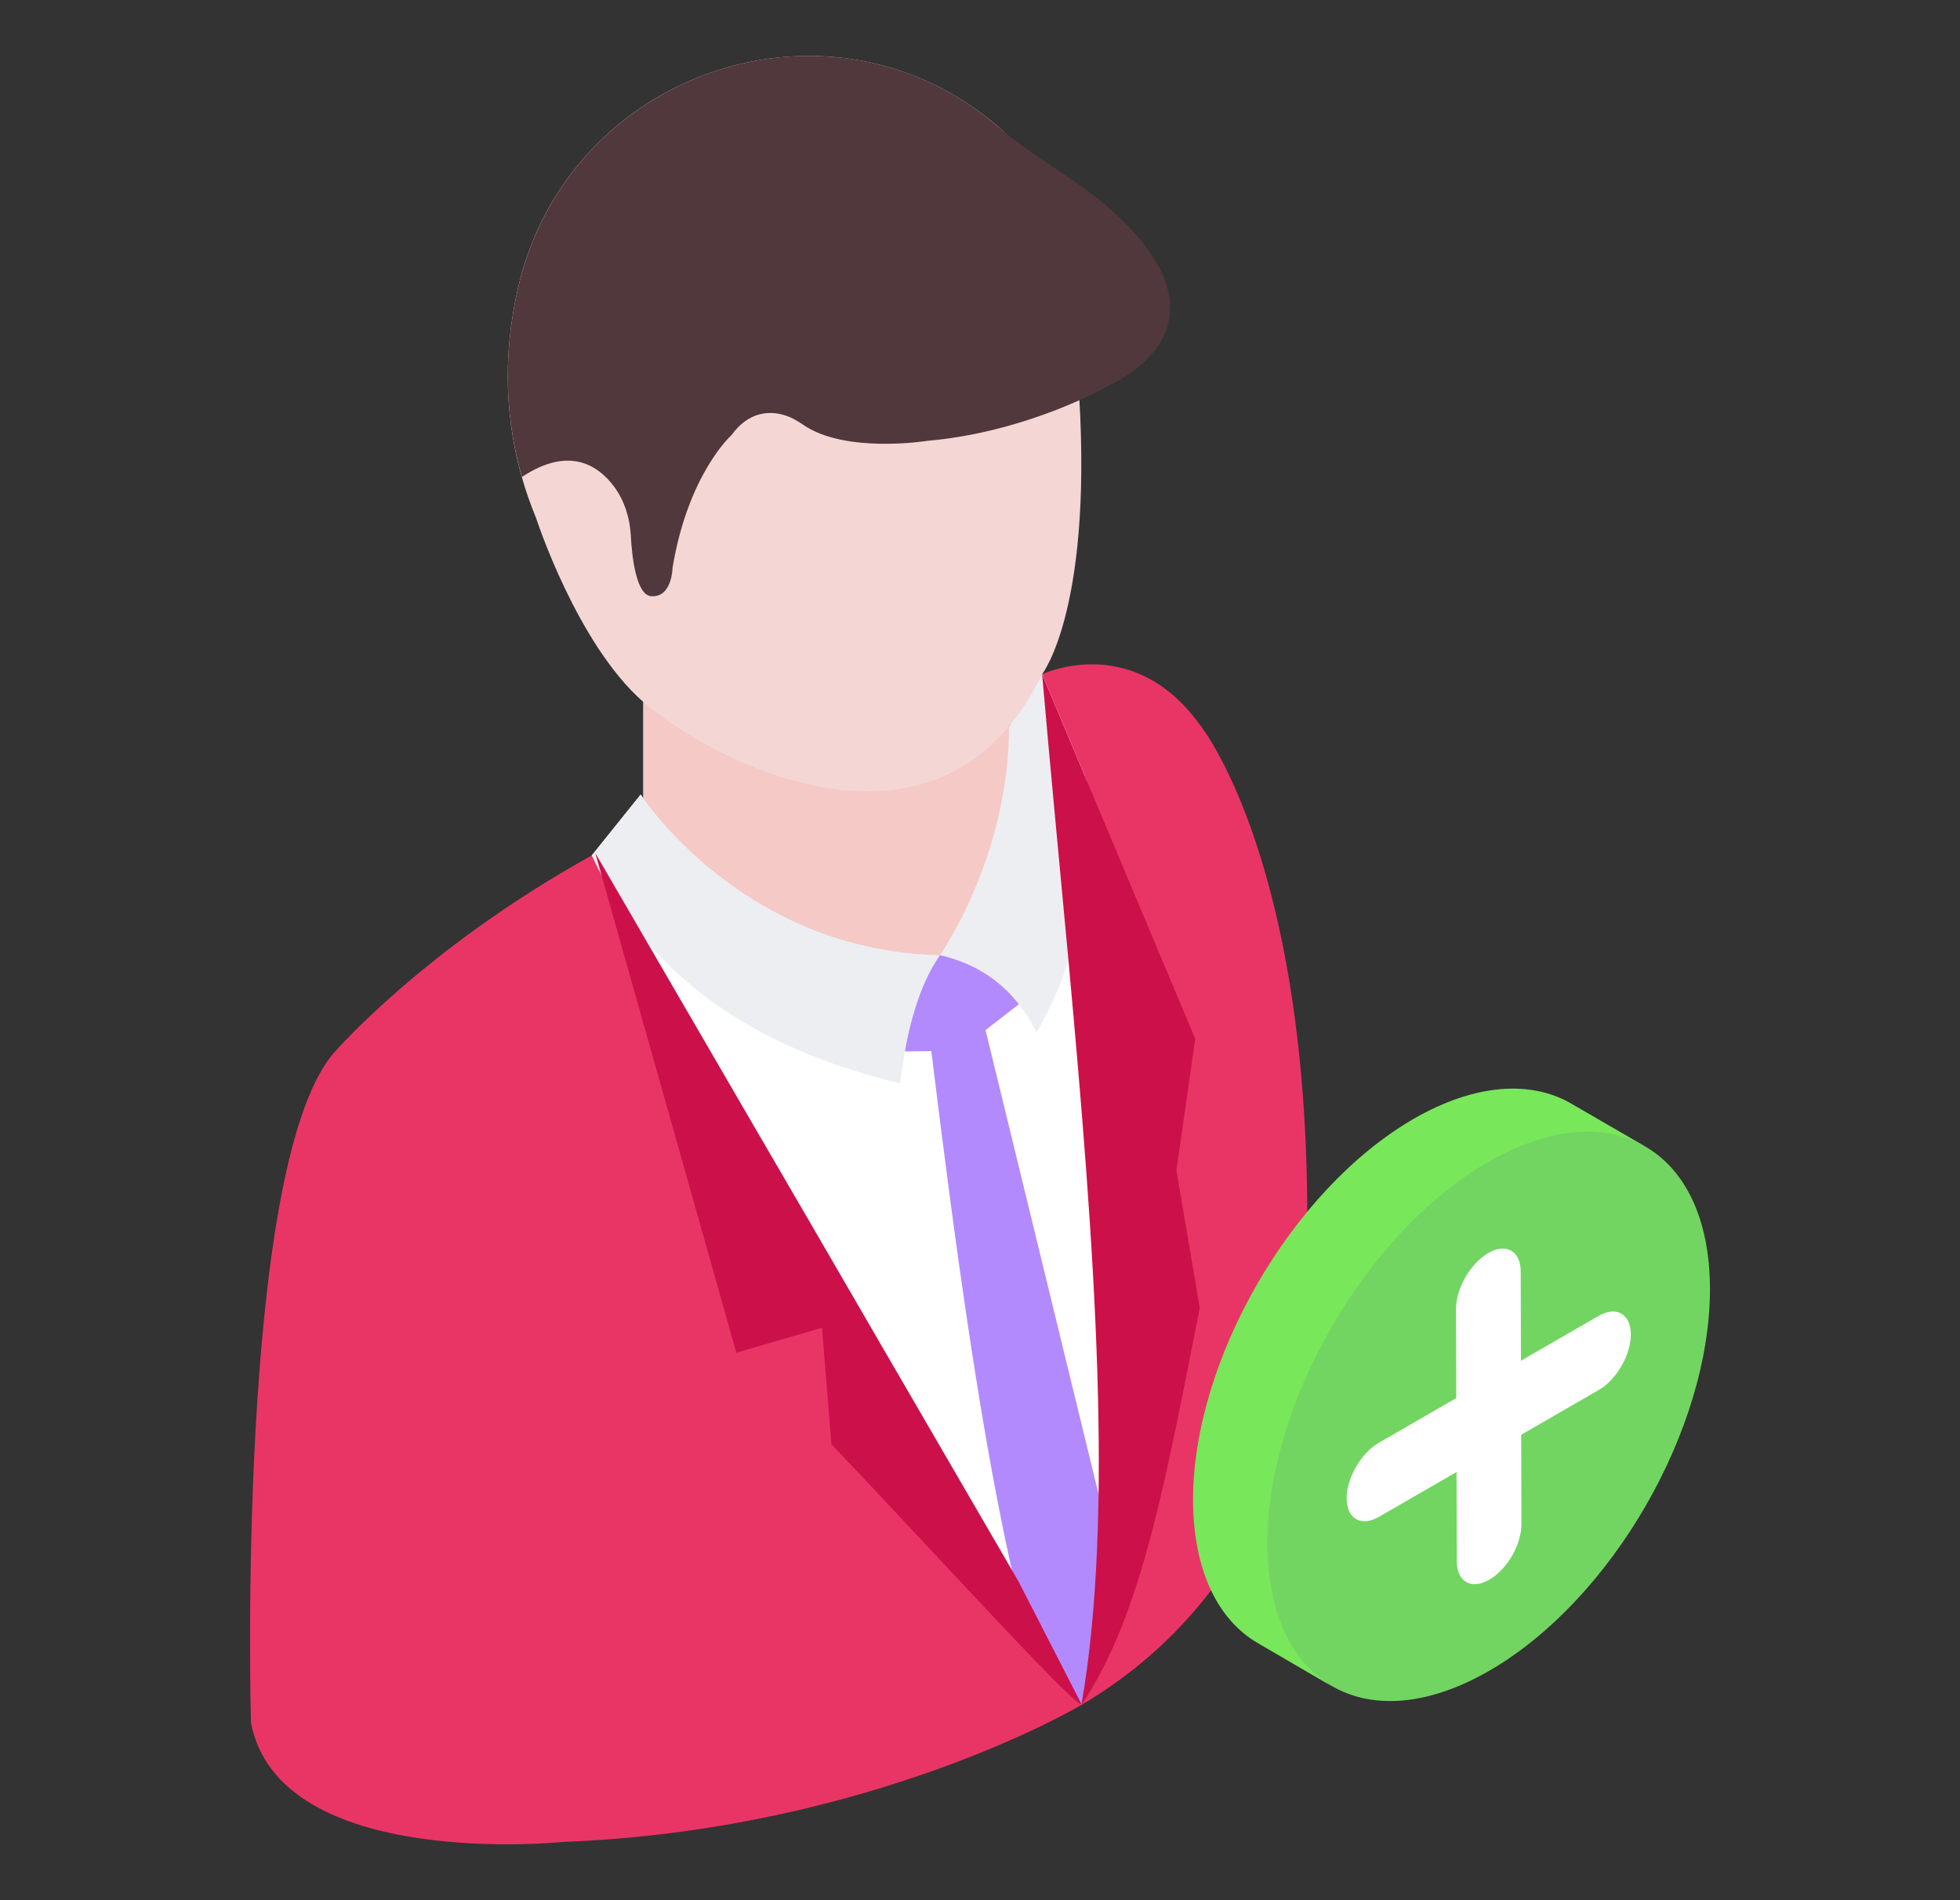
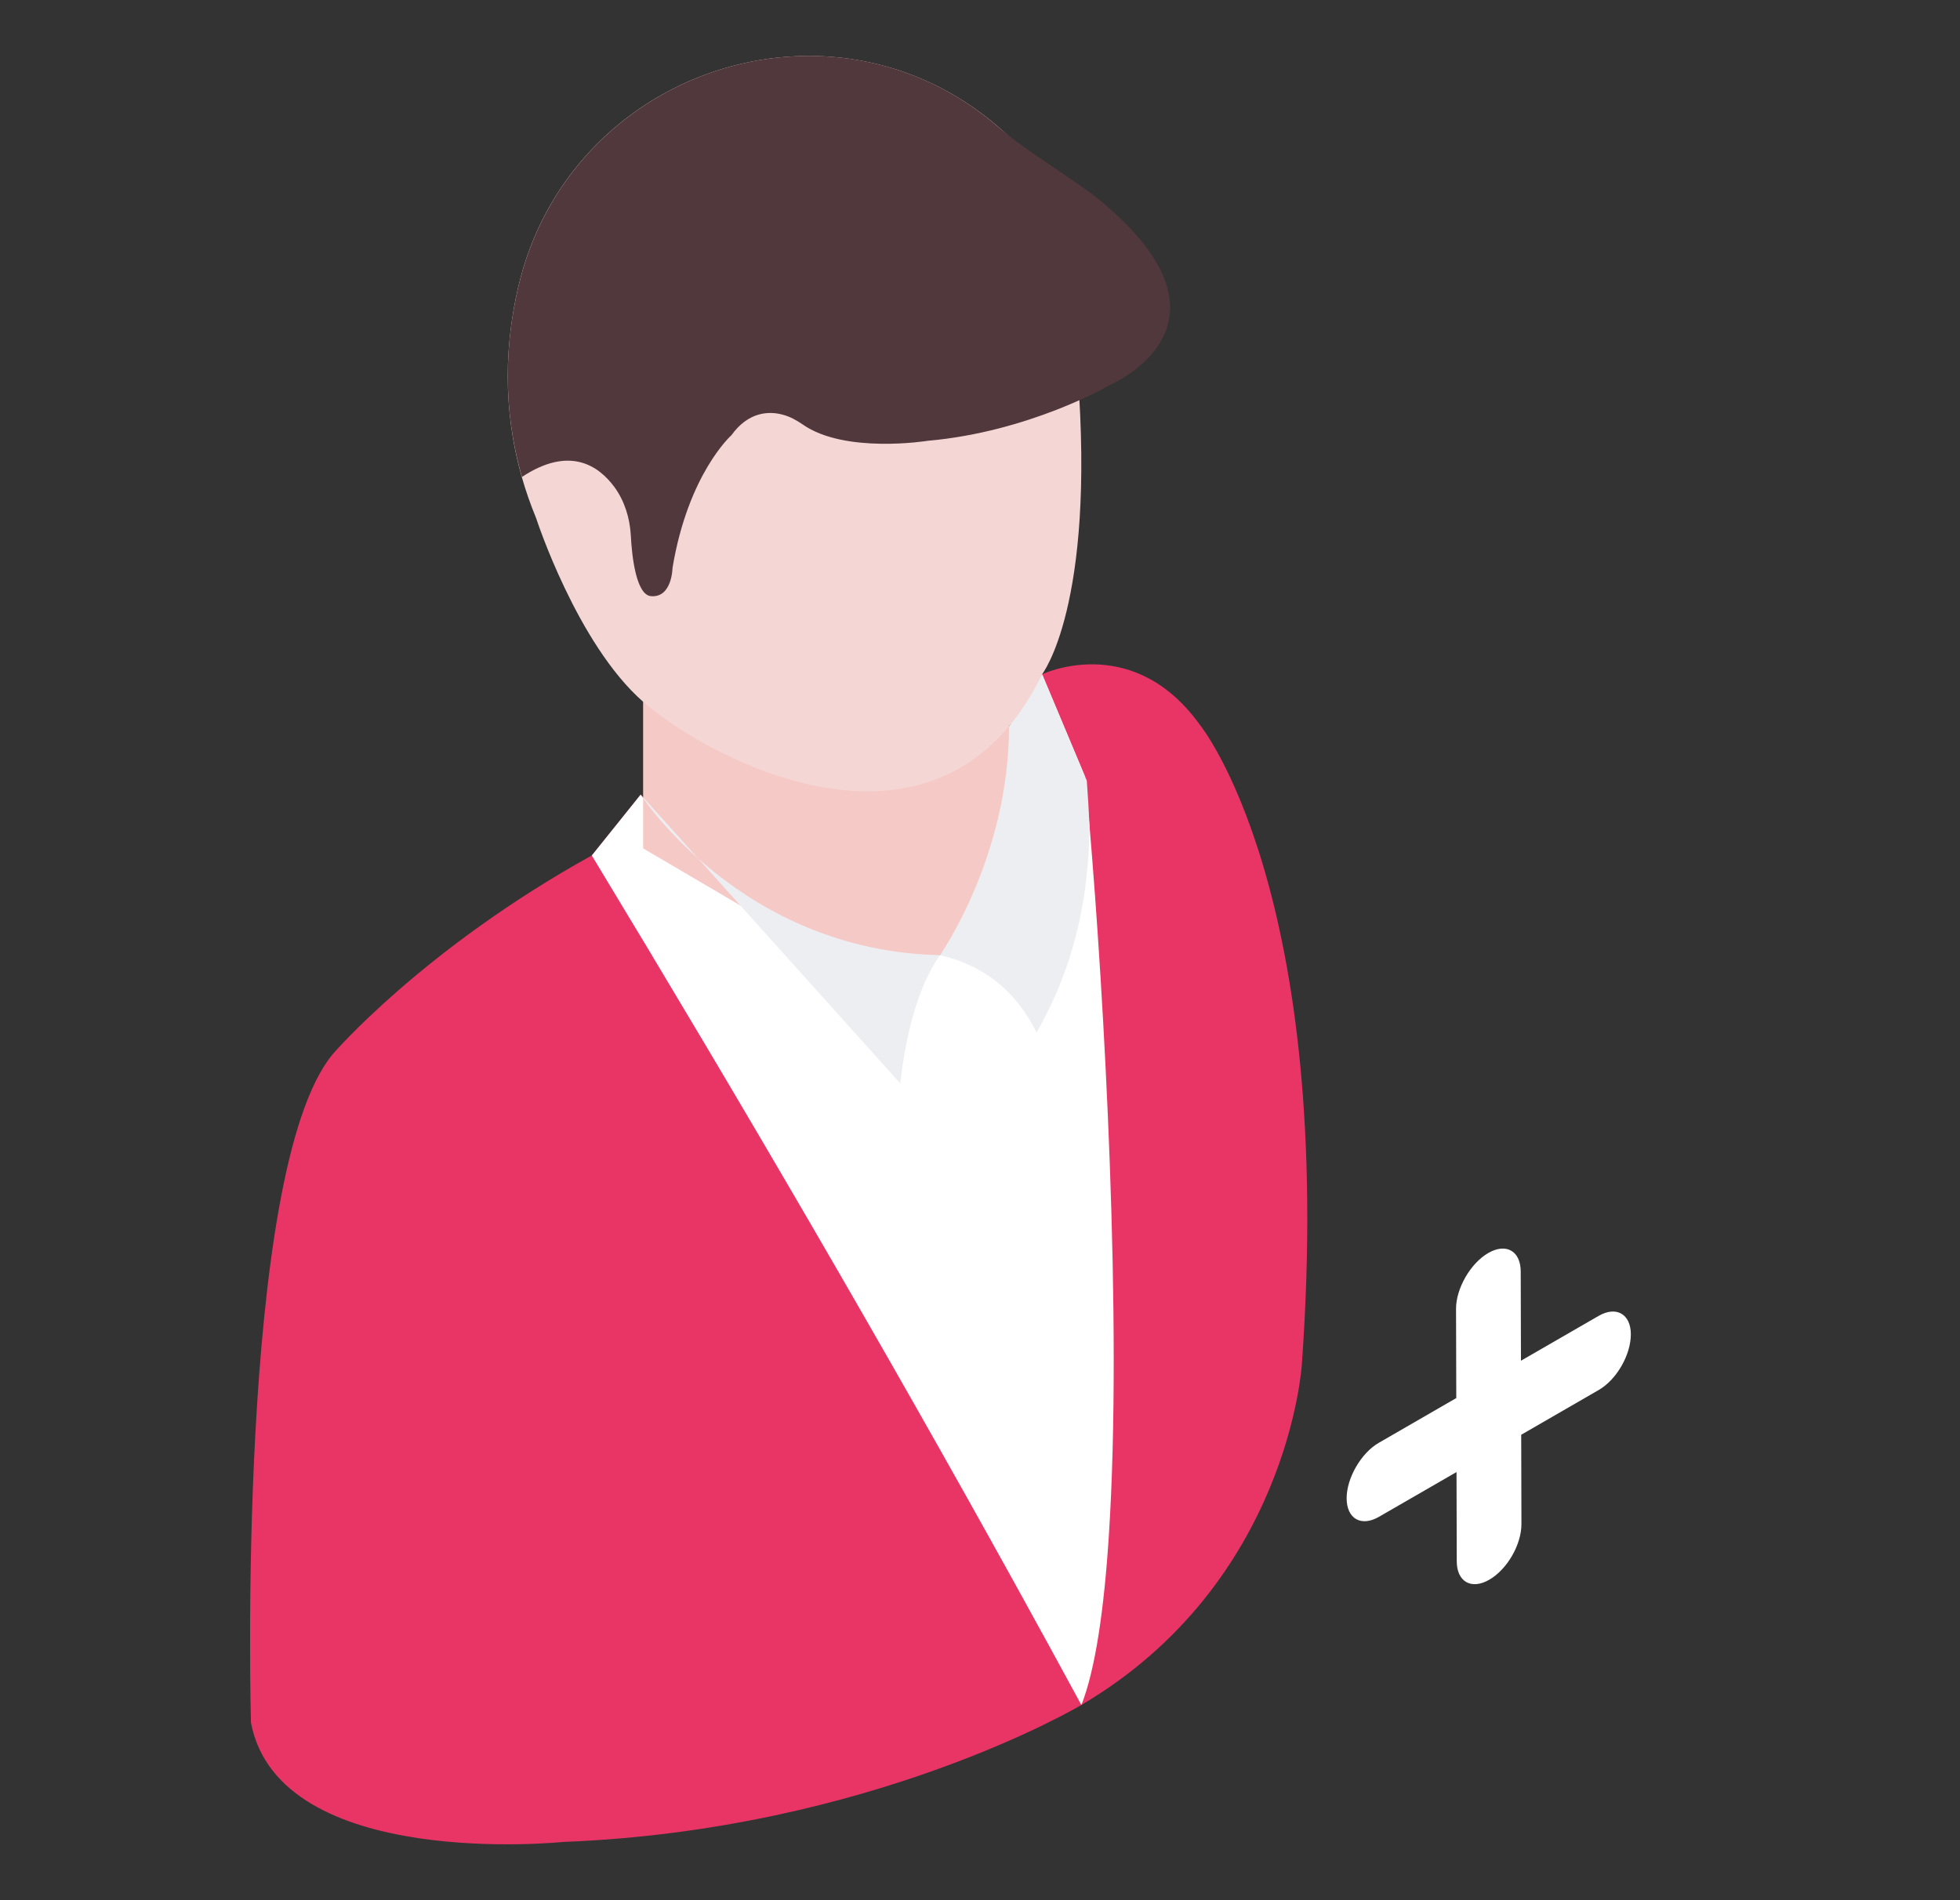
<svg xmlns="http://www.w3.org/2000/svg" width="33" height="32" viewBox="0 0 33 32" fill="none">
  <rect x="0" y="0" width="33" height="32" fill="#333333" stroke="none" />
  <path d="M18.207 28.712C18.207 28.712 14.681 30.819 9.481 31.019C9.481 31.019 4.707 31.515 4.225 29.011C4.225 29.011 3.968 19.74 5.599 17.756C5.599 17.756 7.112 15.986 9.964 14.406L10.788 13.381C10.788 13.381 12.481 16.016 15.826 16.085C15.826 16.085 17.033 14.471 17.033 12.269L17.546 11.355C17.546 11.355 19.009 10.655 20.136 12.118C20.16 12.149 20.183 12.18 20.207 12.213C20.207 12.213 22.489 15.019 21.919 22.974C21.919 22.974 21.703 26.652 18.207 28.712Z" fill="#E93565" />
  <path d="M18.669 25.867C18.589 27.103 18.443 28.114 18.207 28.713C17.84 28.036 17.467 27.355 17.089 26.671C14.885 22.684 12.495 18.587 9.964 14.407L10.787 13.381C10.787 13.381 12.481 16.016 15.826 16.085C15.826 16.085 17.033 14.472 17.033 12.27L17.546 11.355L18.267 13.075C18.291 13.313 18.317 13.589 18.343 13.897C18.586 16.736 18.904 22.262 18.669 25.867Z" fill="white" />
-   <path d="M18.668 25.866C18.589 27.103 18.443 28.114 18.206 28.713C17.839 28.036 17.467 27.354 17.089 26.671C16.818 25.502 16.57 24.119 16.338 22.597C16.106 21.077 15.891 19.419 15.68 17.701L15.235 17.707L14.912 16.612L15.826 16.085L17.154 16.218V16.912L16.593 17.347L18.668 25.866Z" fill="#B28AFD" />
  <path d="M10.828 11.818V13.381V14.287L14.479 16.431L15.826 16.085C15.826 16.085 17.232 14.306 17.275 14.287C17.319 14.268 17.033 12.27 17.033 12.27L14.085 9.745L10.828 11.818Z" fill="#F5C9C6" />
-   <path d="M15.826 16.085C15.464 16.607 15.261 17.354 15.157 18.244C12.512 17.613 10.833 16.297 9.964 14.406L10.787 13.381C10.787 13.381 12.481 16.016 15.826 16.085Z" fill="#EDEEF2" />
+   <path d="M15.826 16.085C15.464 16.607 15.261 17.354 15.157 18.244L10.787 13.381C10.787 13.381 12.481 16.016 15.826 16.085Z" fill="#EDEEF2" />
  <path d="M18.343 13.897C18.339 14.719 18.221 15.481 17.99 16.183C17.851 16.606 17.671 17.007 17.452 17.387C17.087 16.652 16.528 16.248 15.826 16.085C15.826 16.085 16.989 14.434 16.989 12.232L17.546 11.355L18.298 13.147C18.317 13.389 18.331 13.642 18.343 13.897Z" fill="#EDEEF2" />
-   <path d="M18.207 28.713C18.767 25.51 18.429 20.96 17.99 16.183C17.843 14.586 17.685 12.962 17.546 11.355L18.268 13.075L18.298 13.147L20.124 17.494L19.807 19.71L20.2 22.025C19.648 24.785 19.247 27.175 18.207 28.713Z" fill="#CC104A" />
  <path d="M18.144 6.289C18.446 10.209 17.545 11.355 17.545 11.355C15.834 14.882 11.943 12.796 10.828 11.818C9.713 10.841 9.027 8.727 9.027 8.727C8.931 8.493 8.85 8.261 8.785 8.032C8.45 6.854 8.511 5.757 8.724 4.838C9.572 1.184 13.994 -0.31 16.825 2.151C17.294 2.558 17.654 3.024 17.876 3.479C18.794 5.364 18.156 6.272 18.144 6.289Z" fill="#F4D6D4" />
  <path d="M18.508 3.364C18.122 3.046 17.297 2.561 16.826 2.153C13.996 -0.313 9.573 1.186 8.725 4.838C8.512 5.754 8.449 6.852 8.788 8.032C9.585 7.505 10.075 7.837 10.344 8.201C10.514 8.434 10.602 8.716 10.62 9.005C10.639 9.387 10.714 10.027 10.966 10.04C11.317 10.065 11.323 9.563 11.323 9.563C11.587 7.975 12.315 7.329 12.315 7.329C12.603 6.928 12.954 6.921 13.18 6.984C13.3 7.015 13.413 7.078 13.513 7.147C14.228 7.649 15.621 7.423 15.621 7.423C17.328 7.273 18.669 6.494 18.669 6.494C18.682 6.475 21.088 5.491 18.508 3.364Z" fill="#51383C" />
-   <path d="M10.023 14.367L12.398 22.781L13.84 22.359L13.998 24.322C15.464 25.854 18.078 28.734 18.212 28.704L17.148 26.631L10.023 14.367Z" fill="#CC104A" />
-   <path d="M27.706 19.311C27.025 18.914 27.52 21.467 26.478 22.065C24.424 23.249 24.207 24.681 24.213 27.043C24.213 28.221 21.756 28.008 22.425 28.398L21.176 27.67C20.507 27.28 20.093 26.451 20.087 25.273C20.081 22.91 21.745 20.033 23.799 18.843C24.835 18.245 25.776 18.192 26.451 18.583L27.706 19.311Z" fill="#78E75A" />
-   <path d="M25.051 19.571C27.111 18.381 28.783 19.334 28.79 21.697C28.797 24.069 27.135 26.946 25.075 28.136C23.019 29.323 21.347 28.37 21.34 25.998C21.333 23.636 22.995 20.758 25.051 19.571Z" fill="#72D561" />
  <path d="M25.058 21.101C25.36 20.927 25.603 21.069 25.604 21.412L25.608 22.915L26.916 22.16C27.214 21.988 27.457 22.13 27.458 22.469C27.459 22.816 27.218 23.234 26.919 23.407L25.612 24.162L25.616 25.664C25.617 26.012 25.376 26.43 25.073 26.604C24.775 26.776 24.528 26.64 24.527 26.293L24.523 24.79L23.215 25.545C22.92 25.715 22.674 25.579 22.673 25.232C22.672 24.893 22.917 24.469 23.212 24.299L24.519 23.544L24.515 22.041C24.514 21.698 24.759 21.273 25.058 21.101Z" fill="white" />
</svg>